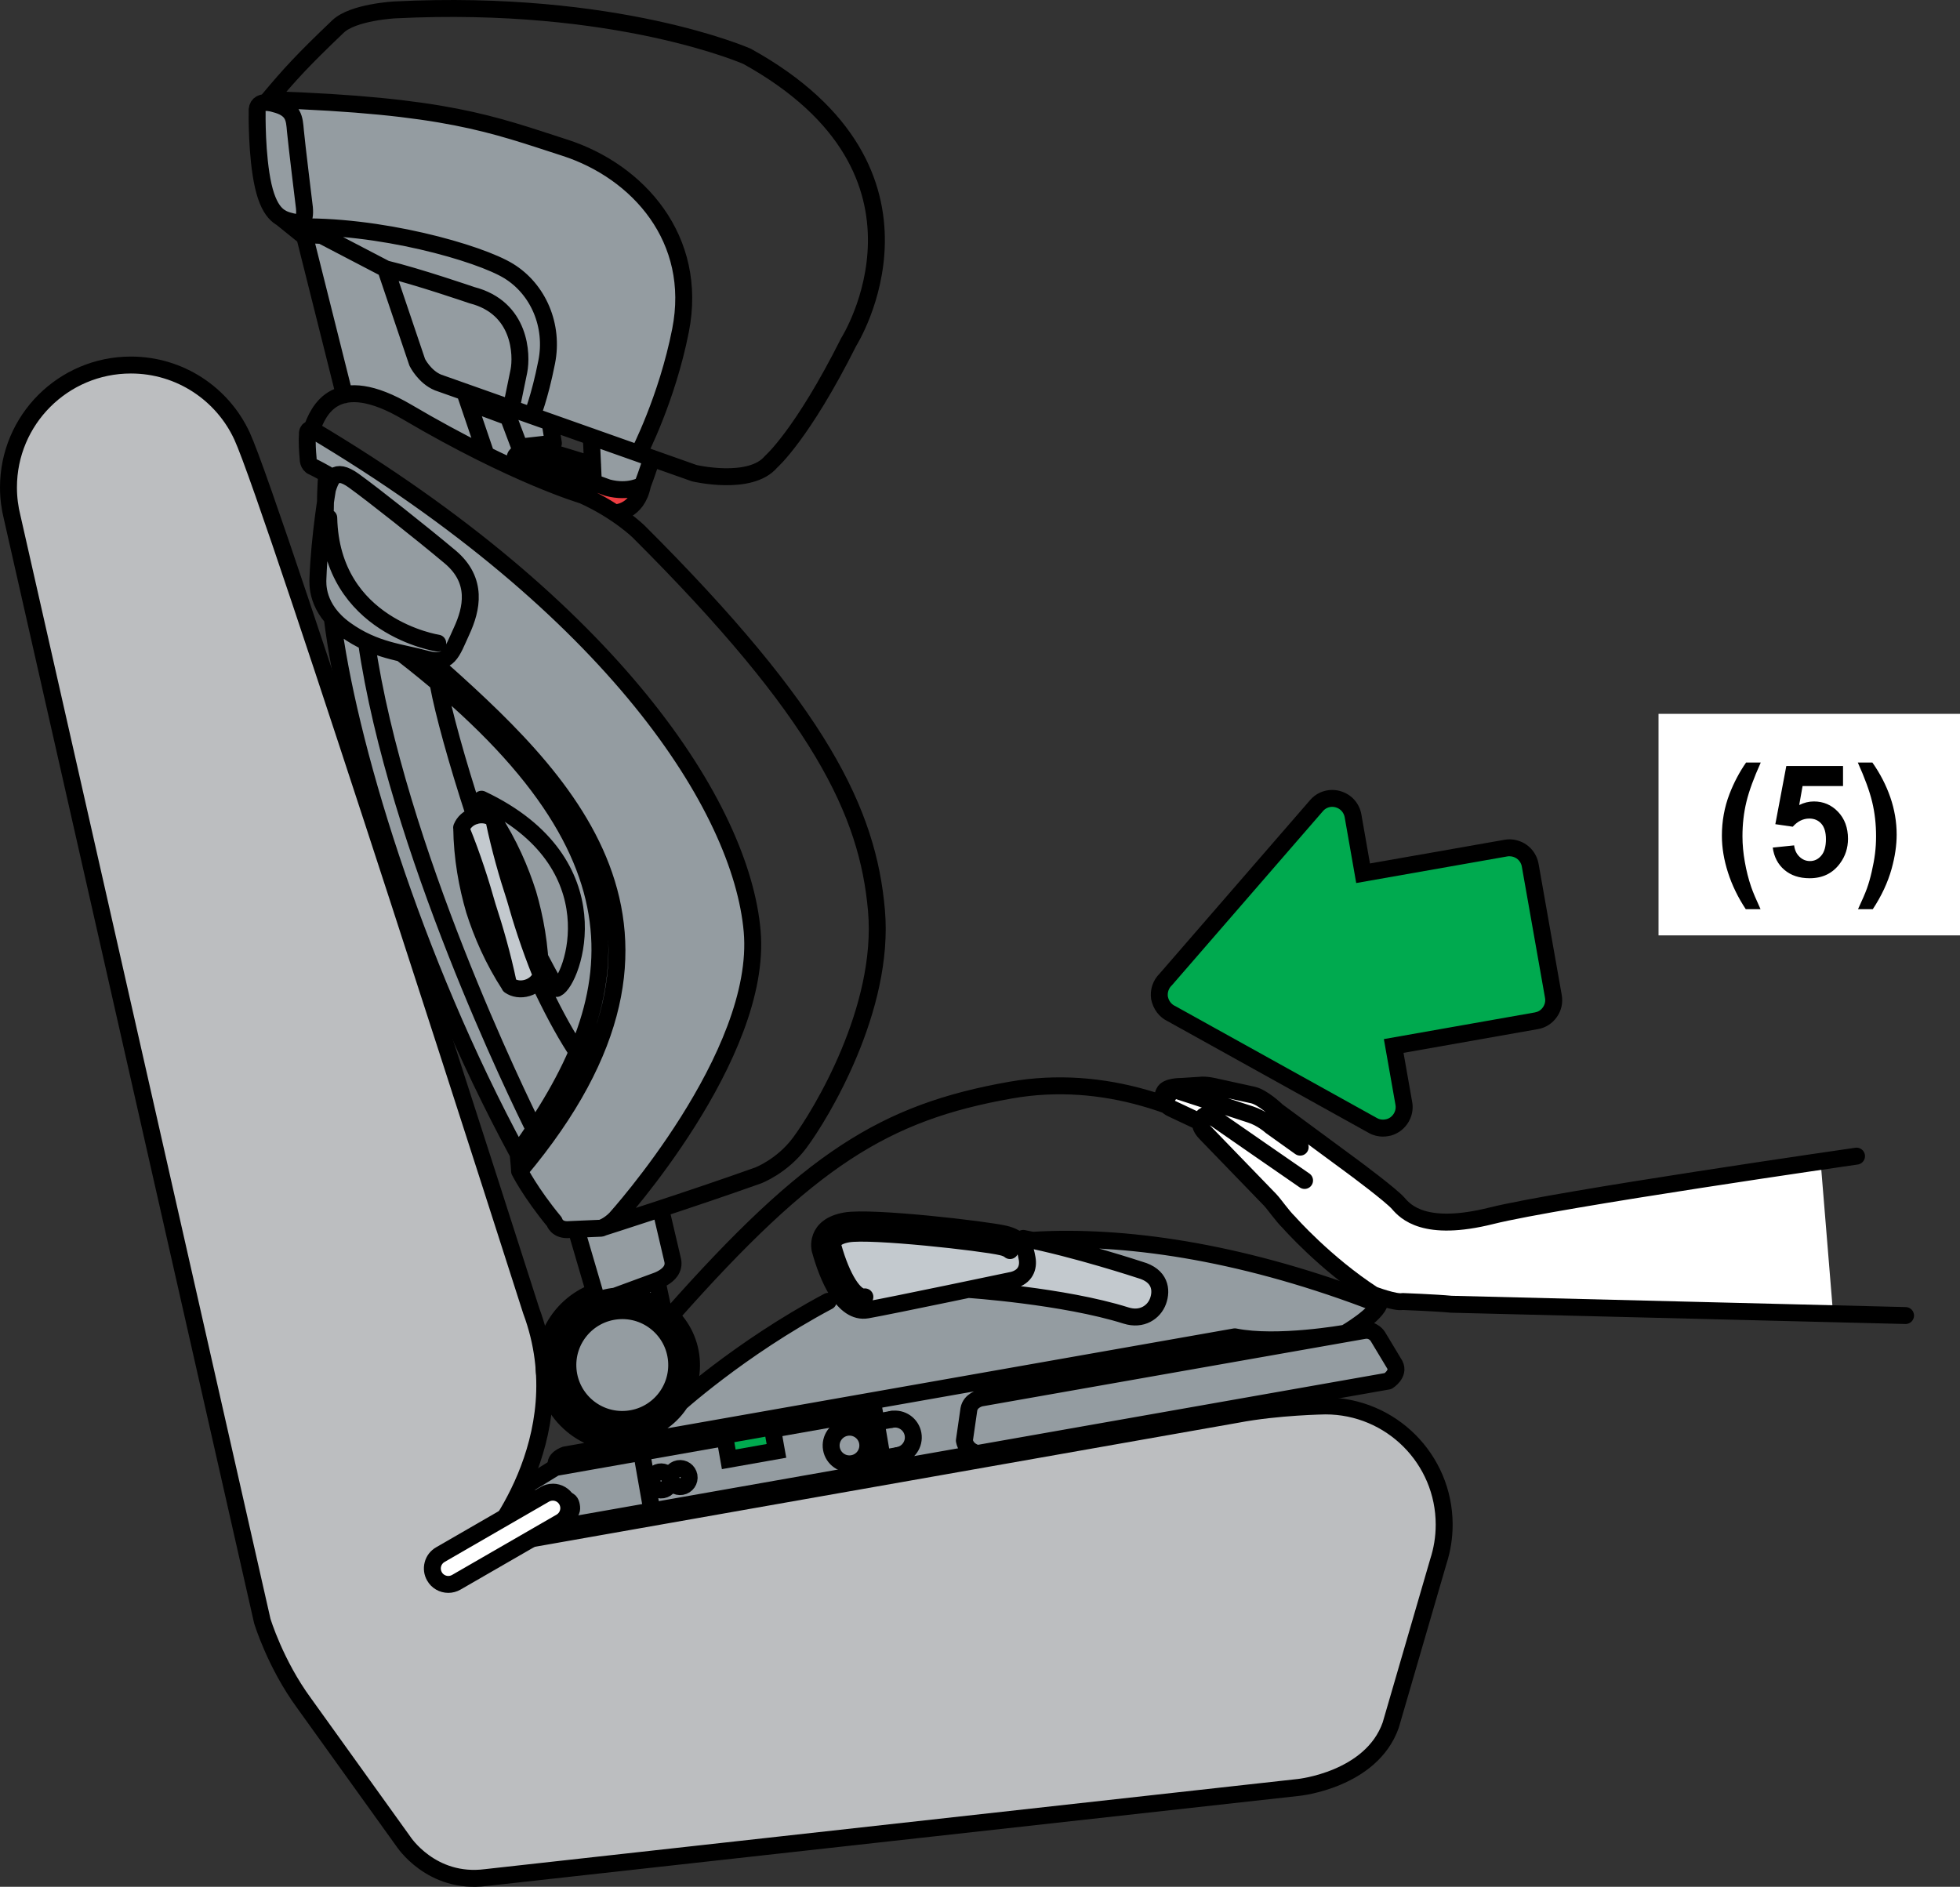
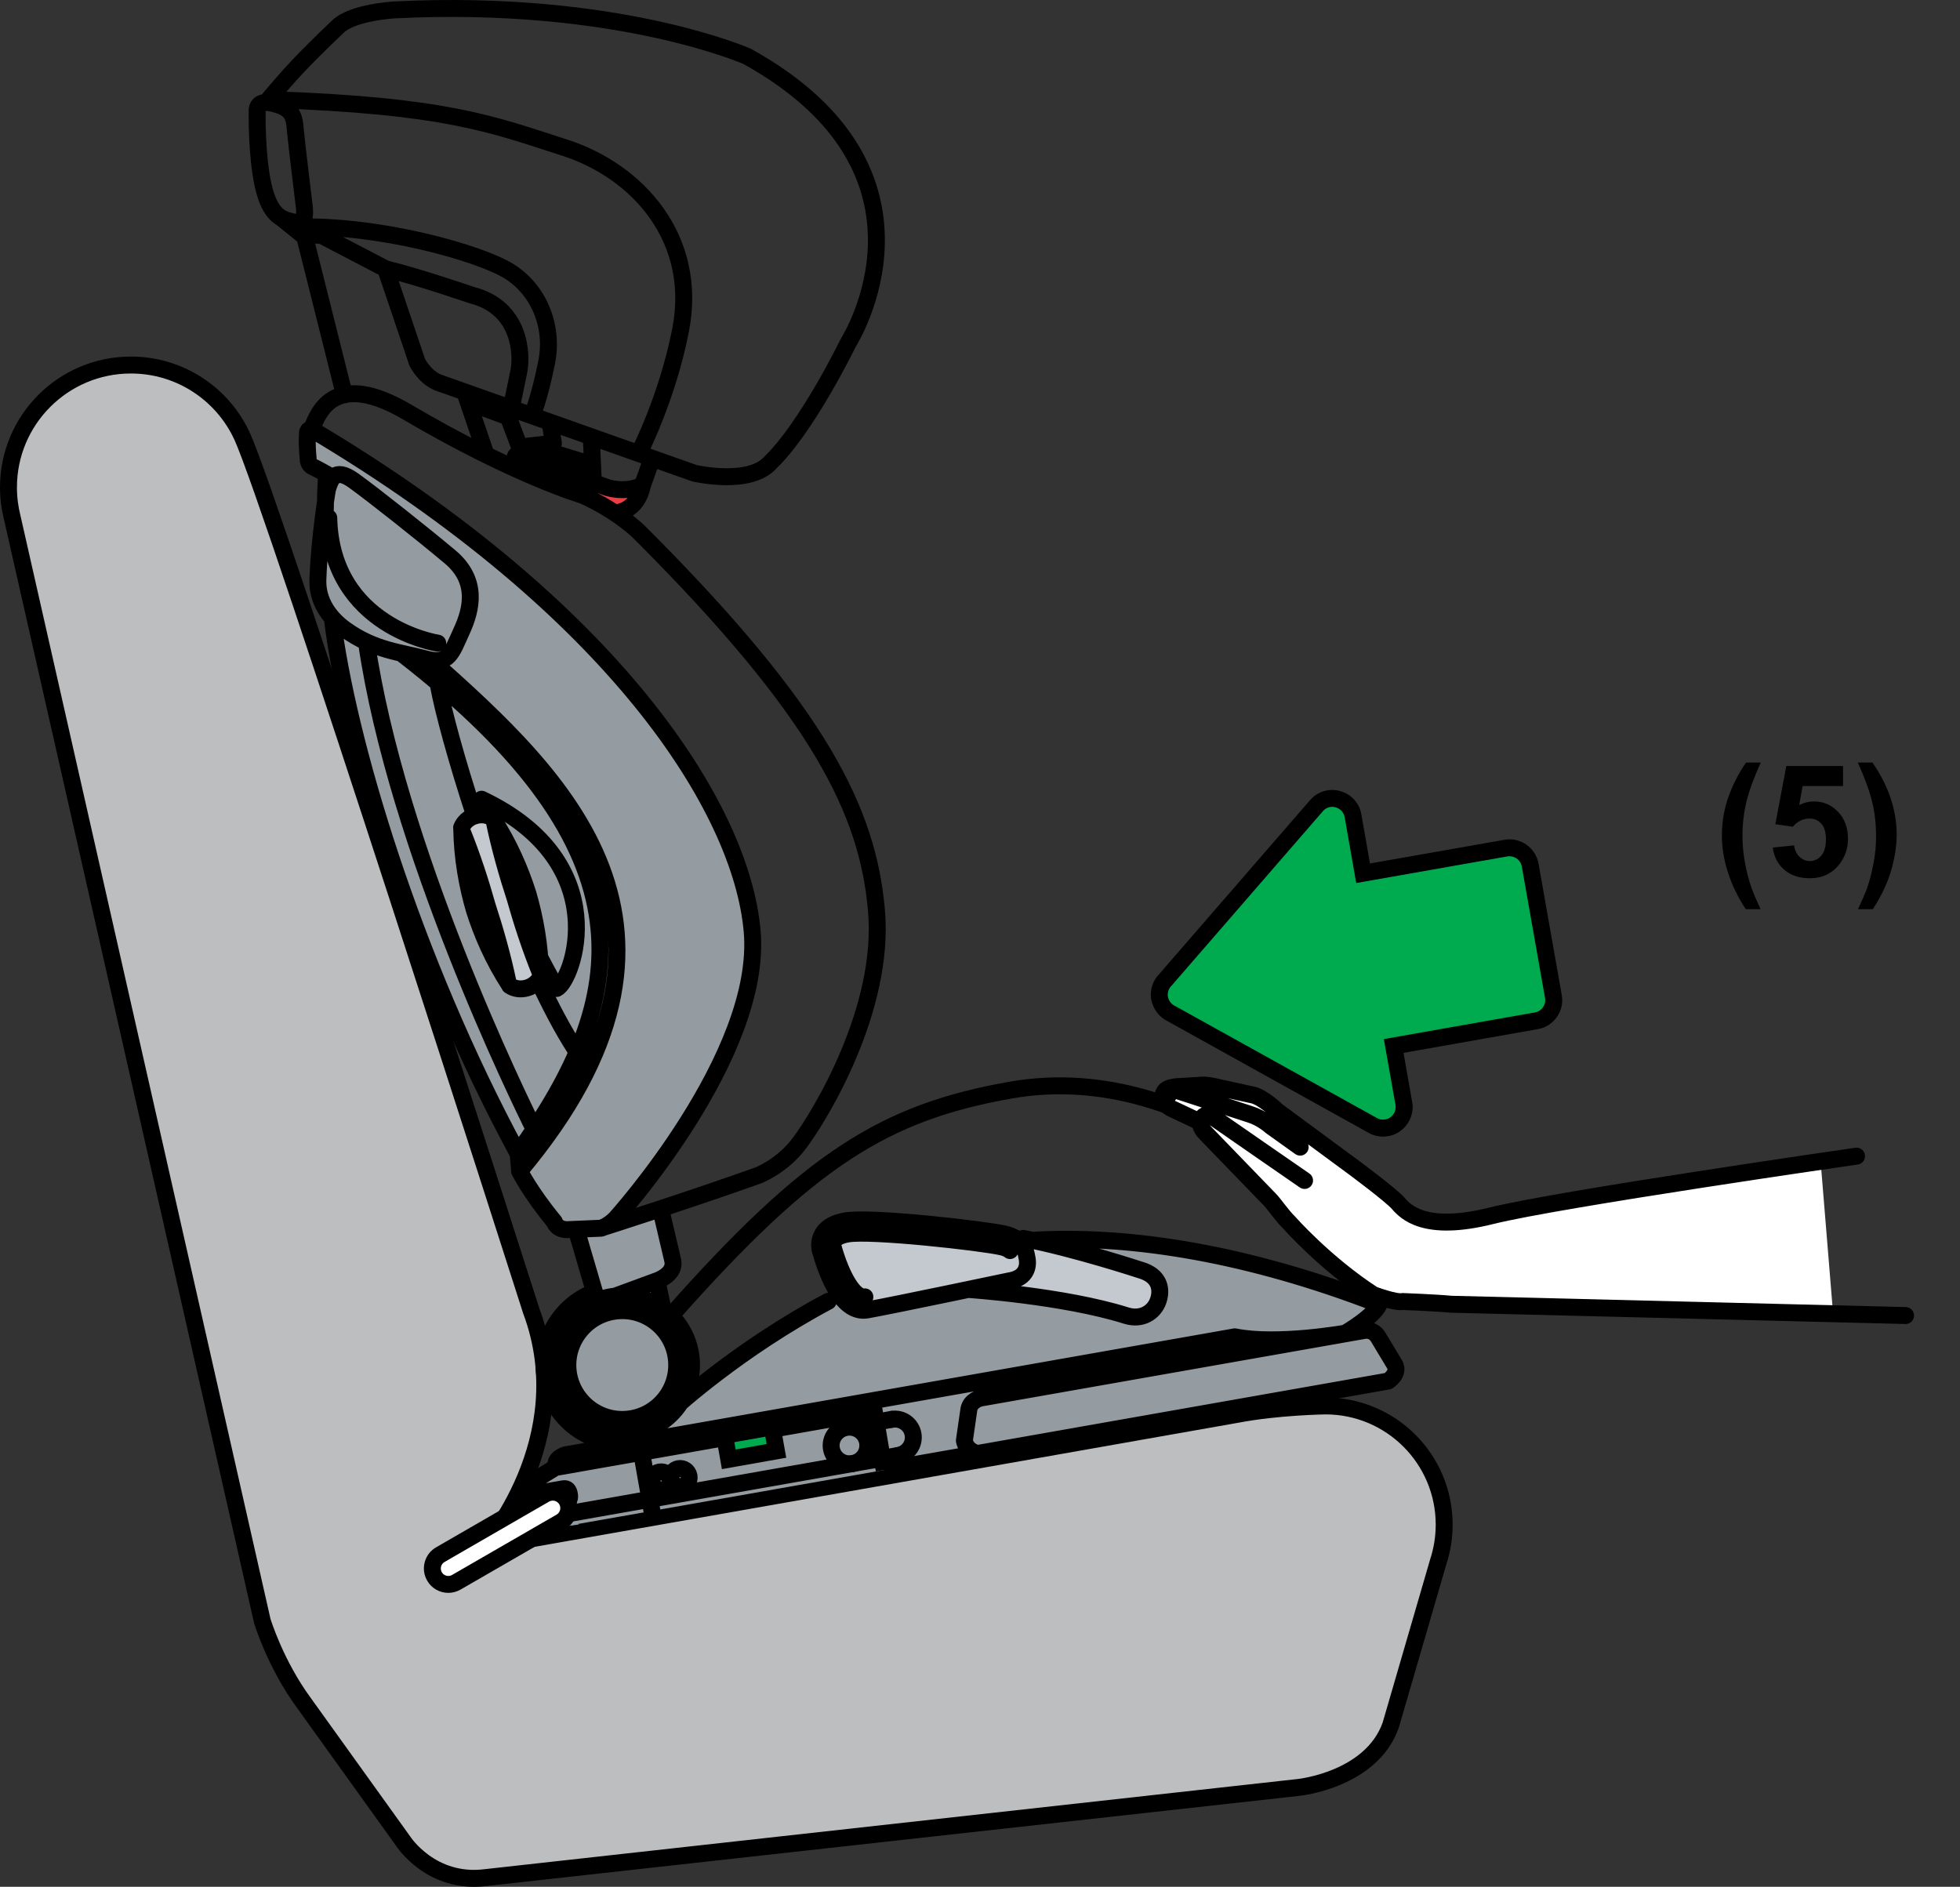
<svg xmlns="http://www.w3.org/2000/svg" xml:space="preserve" width="26.541mm" height="25.551mm" version="1.1" style="shape-rendering:geometricPrecision; text-rendering:geometricPrecision; image-rendering:optimizeQuality; fill-rule:evenodd; clip-rule:evenodd" viewBox="0 0 1124 1082.06">
  <rect x="0" y="0" width="1124" height="1082.06" fill="#333333" stroke="none" />
  <defs>
    <style type="text/css">
   
    .str2 {stroke:black;stroke-width:9.71;stroke-miterlimit:4}
    .str0 {stroke:black;stroke-width:9.71;stroke-linecap:round;stroke-linejoin:round;stroke-miterlimit:4}
    .str1 {stroke:black;stroke-width:9.71;stroke-linecap:round;stroke-linejoin:round;stroke-miterlimit:4}
    .fil6 {fill:none;fill-rule:nonzero}
    .fil8 {fill:black;fill-rule:nonzero}
    .fil1 {fill:black;fill-rule:nonzero}
    .fil7 {fill:#00AA4F;fill-rule:nonzero}
    .fil4 {fill:#949CA1;fill-rule:nonzero}
    .fil2 {fill:#BCBEC0;fill-rule:nonzero}
    .fil3 {fill:#C3C9CE;fill-rule:nonzero}
    .fil5 {fill:#EF3E42;fill-rule:nonzero}
    .fil0 {fill:white;fill-rule:nonzero}
   
  </style>
  </defs>
  <g id="Слой_x0020_1">
-     <polygon class="fil0" points="951.12,536.43 1124,536.43 1124,409.38 951.12,409.38 " />
    <path class="fil1" d="M1009.61 521.42l-8.46 0c-4.45,-6.73 -7.85,-13.72 -10.19,-20.99 -2.34,-7.27 -3.51,-14.31 -3.51,-21.12 0,-8.41 1.45,-16.39 4.35,-23.94 2.52,-6.53 5.69,-12.55 9.53,-18.07l8.41 0c-3.99,8.84 -6.73,16.36 -8.23,22.56 -1.5,6.2 -2.26,12.78 -2.26,19.72 0,4.78 0.46,9.68 1.35,14.69 0.89,5.03 2.08,9.81 3.63,14.33 1.02,2.97 2.82,7.24 5.39,12.81zm7.01 -35.34l12.25 -1.27c0.36,2.77 1.4,4.95 3.13,6.56 1.7,1.63 3.68,2.44 5.95,2.44 2.57,0 4.73,-1.04 6.5,-3.13 1.78,-2.08 2.67,-5.23 2.67,-9.43 0,-3.94 -0.89,-6.89 -2.64,-8.87 -1.75,-1.96 -4.07,-2.95 -6.89,-2.95 -3.53,0 -6.71,1.55 -9.5,4.68l-9.99 -1.45 6.3 -33.39 32.52 0 0 11.51 -23.2 0 -1.93 10.9c2.74,-1.37 5.54,-2.06 8.41,-2.06 5.46,0 10.09,1.98 13.87,5.95 3.79,3.99 5.69,9.15 5.69,15.47 0,5.26 -1.52,9.99 -4.6,14.13 -4.17,5.67 -9.96,8.49 -17.38,8.49 -5.92,0 -10.72,-1.6 -14.46,-4.78 -3.74,-3.18 -5.97,-7.45 -6.71,-12.81zm48.89 35.34c2.41,-5.18 4.14,-9.15 5.13,-11.92 0.99,-2.77 1.91,-5.97 2.74,-9.6 0.84,-3.63 1.47,-7.06 1.88,-10.32 0.41,-3.25 0.61,-6.58 0.61,-9.99 0,-6.94 -0.74,-13.52 -2.24,-19.72 -1.5,-6.2 -4.24,-13.72 -8.23,-22.56l8.36 0c4.42,6.28 7.85,12.91 10.29,19.95 2.41,7.04 3.63,14.15 3.63,21.39 0,6.12 -0.97,12.65 -2.9,19.62 -2.19,7.83 -5.79,15.55 -10.8,23.15l-8.49 0z" />
    <path class="fil2 str0" d="M824.8 895.66l-27.28 93.74c-11.15,31.45 -52.84,35.68 -52.84,35.68l-466.03 51.69c-31.42,4.05 -47.38,-20.78 -47.38,-20.78l-56.82 -79.14c-16.66,-22.65 -24.05,-47.28 -24.05,-47.28l-143.38 -632.72c-1.4,-5.53 -2.16,-11.35 -2.16,-17.32 0,-38.78 31.43,-70.19 70.2,-70.19 28.28,0 52.65,16.69 63.76,40.78 17.72,38.4 165.81,501.58 165.81,501.58 27.64,74.12 -27.27,135.63 -27.27,135.63l431.96 -76.18c23.3,-4.48 50.79,-4.86 50.79,-4.86 37.61,0 68.08,30.48 68.08,68.08 0,7.41 -1.2,14.57 -3.39,21.28z" />
    <polygon class="fil3" points="614.71,716.72 641,724.52 661.75,732.64 663.35,741.64 661.14,747.79 657.68,753.05 648.25,754.44 632.05,750.54 602.59,744.79 574.82,740.17 550.47,734.81 568.48,709.07 " />
    <path class="fil4" d="M331.49 708.84l9.07 30.96 -13.58 8.2 -8.43 10.01 -4.75 10.41 -1.7 8.35 -0.04 9.31 2.12 9.65 3.99 8.78 9.05 10.89 18.44 9.62 11.64 1.34 7.16 -0.61 -40.38 8.64c-4.69,3.3 -4.69,7.28 -4.69,7.28l-8.83 4.81 -6.78 4.15 -1.54 5.65 0.81 4.51 10.96 0.42 6.54 6.57 -2.28 4.29 -10.88 1.46c-2.31,1.75 -2.31,4.43 -2.31,4.43l41.95 -5.74 -0.54 -8.14 4.32 -13.1c6.32,-3.58 9.68,-2.84 9.68,-2.84 3.96,2.78 9.64,9.98 9.64,9.98l2.39 7.15c0.6,3.41 416.4,-71.96 416.4,-71.96l7.08 -1.25c3.86,-9.4 3.33,-12.31 3.33,-12.31l-14 -16.63 -13.85 1.46 11.39 -7.8 6.29 -6.03 -26.57 -12.95 -52.96 -15.06 -49.1 -8.84 -43.91 -3.16 -21.75 0.09 31.6 9.16 30.75 9.55 7.1 7.07 -4.35 15.49 -7.35 3.09 -10.01 -1.67 -16.77 -4.23 -21.13 -3.99 -16.57 -2.41 -32.27 -2.36 -58.91 10.74 -7.25 -1.13c-5.37,-3.76 -9.59,-8.91 -9.59,-8.91l-26.65 17.3 -19.27 12.37 -24.83 17.93 -18.96 13.65 5.99 -20.02 -1.52 -12.92 -6.52 -11.87 -8.44 -8.26 -3 -14.12c1.78,-2.57 7.17,-3.54 8.17,-7.2 1.72,-6.17 -1.58,-14.92 -1.58,-14.92l-4.68 -19.96 -35.92 9.02 -12.26 3.1 0.86 3.52z" />
    <polygon class="fil3" points="470.15,712.34 474.14,704.81 481.09,701.05 488.44,699.76 520.38,700.96 553.32,704.32 574.01,707.26 589.09,715.7 589.23,722.87 587.88,729.33 580.88,734.14 501.41,750.48 495.18,751.41 489.7,750.12 484.32,746.36 474.32,728.88 470.53,718.03 " />
    <path class="fil4" d="M193.1 254.95l42.54 27.93 47.13 35.45 41.96 35.23 37.41 41.83 27.54 36.36 22.71 39.22 14.79 39.48 4.17 23.55 -1.12 24.74 -5.96 24.07 -10.23 25.19 -25.14 43.88 -35.9 47.02c-6.97,4.96 -15.43,5.69 -15.43,5.69l-16.36 -0.33 -9.62 -11.7 -10.37 -15.21 -0.75 -8.72 -4.46 -9.07 -11.26 -21.62 -28.62 -61.77 -26.32 -67.93 -23.39 -75.86 -15.85 -78.06 -5.71 -8.8 -2.51 -13.89 4.95 -59.03 -10.54 -9.58 2 -16.78 14.37 8.72z" />
    <polygon class="fil3" points="265.68,472.78 271.24,468.34 278.29,468 282.95,469.56 295.02,490.9 303.73,512.79 305.03,527.7 310.32,558.93 306.51,564.08 301.07,566.56 296.65,566.94 291.82,564.52 277.02,534.38 268.61,509.64 265.62,491.48 264.71,477.97 " />
    <polygon class="fil5" points="300.14,260.7 316.04,258.31 339.36,265.75 340.88,275.88 353.15,281.54 362.29,280.32 367.19,278.79 363.34,288.95 357.42,293.03 351.09,293.24 334.2,284.05 322.46,279.99 309.03,274.69 295.47,267.22 295.44,261.55 " />
-     <path class="fil4" d="M159.03 56.62l67.53 5.23 43.37 6.99 37.45 10.46 38.17 15.01 22.35 17.45 14.14 19.29 7.36 22.19 2.72 18.4 -7.04 39.4 -13.59 37.9 -5.18 11.11c2.44,0.89 6.56,2.87 6.54,5.54 -0.09,5.47 -7,12.85 -7,12.85l-9.38 2.36 -7.92 -1.11 -8.28 -3.02 -1.19 -26.25 -20.27 -8.67 -1.47 12.43 -19.38 2.18c0.36,3.48 -1.73,12.73 -1.73,12.73l-70.63 -37.06 -13.76 -5.14 -10.68 -1.08c-3.64,0.58 -28,-91.33 -28,-91.33l-8.74 -7.19 -7.32 -6.15 -6.09 -14.58 -4.59 -43.19 5.35 -4.59 7.28 -2.18z" />
    <path class="fil6 str1" d="M161.13 124.78l12.03 9.71 11.25 0.51 36.75 19.17 18.12 53.64c0,0 4.08,8.28 11.86,11.52l147.01 52.03c0,0 32.2,7.61 44.06,-6.57 0,0 17.75,-15.34 44.53,-68.74 0,0 61.66,-97.32 -58.29,-163.73 0,0 -74.58,-33.03 -202.05,-26.65 0,0 -23.86,1.23 -32.57,9.52 -20.53,19.59 -27.5,27.28 -39.75,41.88m67.08 97.11c18.29,4.38 49.45,15.09 49.45,15.09 28.25,7.23 28.76,34.42 26.95,43.54 -1.83,9.1 -4.4,21.38 -4.4,21.38m-125.35 -104c49.2,-1.66 107,14.83 123.97,25.28 16.96,10.47 25.88,31.3 21.72,52.2 -4.14,20.89 -8.41,30.75 -8.41,30.75m-151.03 -181.34c101.8,3.4 128.11,14.15 169.96,27.65 41.85,13.52 76.6,52.23 66.24,104.76 -7.75,39.39 -23.98,70.59 -23.98,70.59m-208.92 -200.55c11.31,2.77 11.43,8.55 12.04,15.44 0.6,6.89 5.17,44.17 5.17,44.17 0.7,8 -1.83,9.34 -7.37,7.93 -5.56,-1.36 -12.28,-3.21 -16.24,-20.48 -3.92,-17.3 -3.5,-42.25 -3.5,-42.25 -0.73,-8.36 9.89,-4.81 9.89,-4.81zm17.09 75.04l23.04 91.87m-10.92 65.91c0.05,-13.31 0.81,-20.42 0.81,-20.42 -6.16,-3.45 -8,-4.24 -8,-4.24 -2.82,-1.08 -2.67,-4.66 -2.67,-4.66 -0.91,-10.19 -0.4,-13.48 -0.4,-13.48 -0.34,-4 2.41,-3.3 2.41,-3.3 172.69,102.65 246.36,216.33 252.62,287.77 6.25,71.43 -78.36,164.89 -78.36,164.89 -4.07,4.14 -8.2,5.45 -8.2,5.45l-18.27 0.79c-7.23,0.64 -8.62,-4.5 -8.62,-4.5 -13.84,-16.77 -19.93,-29 -19.93,-29 -0.14,-3.69 -0.87,-10.04 -0.87,-10.04 -60.69,-112.23 -98.09,-237.59 -106.55,-307.3m-2.78 -73.64c1.84,-5.63 3.93,-13.1 15.19,-4.96 11.24,8.11 39.05,30.13 55.19,43.67 16.15,13.58 12.39,29.91 6.59,42.49 -5.8,12.61 -7.25,19.75 -20.72,15.98 -13.46,-3.75 -29.03,-4.6 -45.95,-16.77 -16.94,-12.19 -15.84,-26.61 -15.73,-29.46 0.87,-24.11 5.44,-50.95 5.44,-50.95zm0.77 16.3c1.45,62.6 62.49,71.85 62.49,71.85m-3.88 9.74c75.19,66.95 168.46,152.91 50.81,293.09m-87.79 -303.47c17.12,118.18 87.86,262.71 96.23,279.51m2.63 -84.8c6.78,14.47 13.7,27.64 20.59,38.32m-78.22 -208.35c2.84,15.36 10.5,43.46 20.87,75.09m-42.13 -93.35c148.28,114.65 130.36,198.73 66.79,286.68m-32.15 -186.81c0.19,17.66 3.26,33.79 7.23,47.39m-7.2 -45.64c6.09,15 10.93,30.09 14.66,43.4m12.95 45.69c-9.66,-14.79 -16.12,-29.88 -20.41,-43.44m19.45 41.93c-3.3,-15.82 -7.69,-31.05 -11.99,-44.18m2.9 -50.51c9.66,14.76 16.11,29.88 20.41,43.42m-19.44 -41.91c3.29,15.82 7.67,31.09 11.97,44.19m14.72 45.14c-0.21,-17.66 -3.27,-33.79 -7.25,-47.42m7.2 45.67c-6.08,-15 -10.93,-30.09 -14.67,-43.39m-30.58 -40.16c1.12,-3.03 3.91,-5.66 7.65,-6.8 3.84,-1.14 7.69,-0.5 10.31,1.46m9.58 95.89c2.62,1.87 6.38,2.48 10.15,1.33 3.82,-1.17 6.65,-3.84 7.74,-6.93m-0.61 -10.49c5.65,10.92 9.71,17.75 9.71,17.75 9.13,-4.23 34.39,-71.82 -43.09,-108.52m0 0c0.48,2.97 1.09,6.05 1.75,9.08m-99.17 -221.18c3.82,-10.54 13.62,-34.14 54.84,-9.89 61.79,36.38 100.63,47.7 100.63,47.7 20.18,9.13 31.96,20.72 31.96,20.72 104.48,104.22 131.52,160.98 136.45,217.33 4.95,56.31 -31.92,117.1 -44.07,133.35 -10.02,13.45 -23.78,18.65 -23.78,18.65 -38.39,13.73 -88.74,29.76 -88.74,29.76m-49.79 -434.75l-0.86 -6.01c-0.24,-2.94 2.97,-3.24 2.97,-3.24l15.12 -1.32 26.37 8.05m-41.34 -4.99l50.06 18.09c12.04,3.21 19.87,-1.48 19.87,-1.48 -3.12,15.78 -15.54,15.83 -15.54,15.83m20.84 -31.37c-1.88,6.6 -5.31,15.54 -5.31,15.54m-29.34 -27.79l1.19 26.27m-28.64 -21.8l0.63 3.74m-45.8 -33.91l12.28 36.09m-5.2 -28.33l17.93 6.65 6.5 17.25 19.38 -2.19 -1.93 -12.13m80.99 537.33c1.91,21.83 -14.24,41.09 -36.09,43.01 -21.84,1.9 -41.1,-14.24 -43.01,-36.09 -1.91,-21.86 14.24,-41.12 36.09,-43.04 21.84,-1.9 41.1,14.28 43.01,36.12zm-8.47 0.73c1.49,17.17 -11.18,32.3 -28.37,33.79 -17.15,1.52 -32.3,-11.18 -33.81,-28.36 -1.49,-17.16 11.21,-32.28 28.37,-33.79 17.18,-1.52 32.32,11.21 33.81,28.36zm-48.09 -38.77c-17.71,7.23 -29.43,25.35 -27.67,45.4 2.17,24.68 23.92,42.92 48.57,40.75 3.12,-0.27 6.12,-0.85 8.98,-1.69l-1.39 -4.96m-37.96 -115.87l11.71 39.95 0.27 0.93m36.47 -52.66l6.92 29.52c1.13,5.02 -2.42,8.26 -5.41,10.04 -1.91,1.16 -3.59,1.73 -3.59,1.73l-24.16 8.89m27.32 6.02l-3.17 -14.91m98.2 11.79c-51.24,27.28 -87.86,60.86 -87.86,60.86m-1.83 -53.14c78.96,-89.15 121.98,-116.07 194.26,-128.83 107.6,-18.96 198.13,76.66 209.86,105.74 8.62,21.34 -6.1,14.21 -6.1,14.21 -73.53,-27.5 -138.83,-36.99 -191.07,-33.84m-121.89 5.42c4.3,15.64 13.16,36.98 27,34.53 13.81,-2.42 83.57,-17.1 83.57,-17.1 7.17,-1.9 9.04,-7.26 8.14,-12.37 -0.58,-3.36 -1.37,-7.26 -4.81,-10.28 -1.81,-1.57 -4.36,-2.91 -8.01,-3.78 -10.54,-2.51 -76.44,-10.19 -91.36,-7.56 -18.05,3.18 -14.54,16.57 -14.54,16.57zm25.67 27.03l0 0c-5.78,1.02 -13.27,-10.83 -18.27,-28.84 -0.06,-0.37 -0.25,-2.1 0.73,-3.58 1.15,-1.7 3.9,-2.97 7.74,-3.65 13.12,-2.32 77.21,4.81 88.28,7.44 2.14,0.49 3.72,1.22 4.74,2.09m7.56 -6.99c30.22,5.92 67.03,18.07 67.03,18.07 11.6,3.24 12.61,11.51 10.3,17.9 -2.32,6.38 -9.3,11.11 -18.3,8.28 -35.99,-11.34 -90.61,-14.97 -90.61,-14.97m236.14 7.07c-1.27,7.28 -19.82,18 -19.82,18 0,0 -39.07,7 -63.36,2.1l-384.06 67.72c0,0 -7.36,2.45 -4.68,7.26l5.87 16.41c0,0 5.14,16.11 18.72,13.71l452.01 -79.72c0,0 6.64,-4.14 3.86,-9.4l-9.74 -16.19c0,0 -2.61,-4.38 -7.97,-3.41l-219.86 38.74c0,0 -5.75,1.25 -6.68,6.48l-2.58 17.91c1.11,6.21 7.51,7.38 7.51,7.38m-49.14 -19.57c5.71,-1 11.18,2.8 12.19,8.55 1,5.72 -2.82,11.18 -8.55,12.16" />
    <path class="fil4" d="M507.06 843.03l-5.7 -33.67 -182.89 32.25 -14.7 9.02c-2.24,1.36 -1.91,3.46 -1.91,3.46l1.18 6.68c0.58,3.33 3.75,2.78 3.75,2.78l17.44 -3.08c2.19,-0.39 3.12,1 3.48,3.14 0.39,2.1 0.03,3.88 -2.26,4.29 -2.29,0.4 -10.43,1.84 -10.43,1.84 -2.68,0.46 -2.96,2.91 -2.77,4.07 0.21,1.13 1.18,3.38 4.07,2.85l190.75 -33.63z" />
-     <path class="fil6 str2" d="M507.06 843.03l-5.7 -33.67 -182.89 32.25 -14.7 9.02c-2.24,1.36 -1.91,3.46 -1.91,3.46l1.18 6.68c0.58,3.33 3.75,2.78 3.75,2.78l17.44 -3.08c2.19,-0.39 3.12,1 3.48,3.14 0.39,2.1 0.03,3.88 -2.26,4.29 -2.29,0.4 -10.43,1.84 -10.43,1.84 -2.68,0.46 -2.96,2.91 -2.77,4.07 0.21,1.13 1.18,3.38 4.07,2.85l190.75 -33.63z" />
+     <path class="fil6 str2" d="M507.06 843.03l-5.7 -33.67 -182.89 32.25 -14.7 9.02c-2.24,1.36 -1.91,3.46 -1.91,3.46c0.58,3.33 3.75,2.78 3.75,2.78l17.44 -3.08c2.19,-0.39 3.12,1 3.48,3.14 0.39,2.1 0.03,3.88 -2.26,4.29 -2.29,0.4 -10.43,1.84 -10.43,1.84 -2.68,0.46 -2.96,2.91 -2.77,4.07 0.21,1.13 1.18,3.38 4.07,2.85l190.75 -33.63z" />
    <path class="fil6 str1" d="M497.51 827.16c1,5.72 -2.82,11.18 -8.53,12.18 -5.72,1.03 -11.18,-2.79 -12.19,-8.52 -1,-5.73 2.82,-11.17 8.55,-12.19 5.7,-1.02 11.18,2.79 12.18,8.53zm-102.38 19.3c0.51,2.82 -1.39,5.54 -4.23,6.03 -2.82,0.51 -5.53,-1.39 -6.02,-4.23 -0.49,-2.82 1.39,-5.51 4.21,-6.01 2.84,-0.5 5.53,1.37 6.03,4.2zm-10.92 1.93c0.51,2.82 -1.39,5.54 -4.21,6.03 -2.84,0.5 -5.53,-1.4 -6.04,-4.23 -0.51,-2.82 1.39,-5.51 4.23,-6.01 2.82,-0.51 5.53,1.36 6.02,4.2zm-16.28 -15.49l5.95 33.63m44.79 -42.59l1.63 9.28 21.45 -3.79 -1.64 -9.25" />
    <polygon class="fil7" points="417.94,836.91 417.09,832.14 416.34,827.93 415.46,823.16 420.25,822.31 438.05,819.17 442.81,818.34 443.66,823.1 444.41,827.3 445.29,832.08 440.5,832.92 422.69,836.05 " />
    <path class="fil1" d="M438.89 823.93l0.75 4.2 -17.79 3.15 -0.73 -4.2 17.78 -3.16zm7.86 -11.25l-9.55 1.69 -17.79 3.15 -9.56 1.7 1.7 9.55 0.75 4.21 1.69 9.56 9.56 -1.7 17.78 -3.15 9.56 -1.69 -1.71 -9.56 -0.73 -4.2 -1.71 -9.56z" />
    <path class="fil6 str1" d="M511.38 814l-14.42 2.56m18.06 18.17l-14.53 2.57" />
    <path class="fil0" d="M257.07 908.65c-3.27,0 -6.28,-1.75 -7.91,-4.59 -1.22,-2.06 -1.55,-4.54 -0.92,-6.93 0.63,-2.36 2.15,-4.3 4.24,-5.56l59.95 -34.59c1.39,-0.82 2.97,-1.22 4.59,-1.22 3.23,0 6.27,1.72 7.93,4.56 2.48,4.39 1,9.98 -3.33,12.52l-59.97 34.59c-1.39,0.82 -2.99,1.22 -4.59,1.22z" />
    <path class="fil8" d="M317.02 860.6c1.49,0 2.93,0.77 3.74,2.17 1.16,2.03 0.46,4.68 -1.57,5.85l-59.94 34.6c-0.69,0.39 -1.44,0.58 -2.17,0.58 -1.48,0 -2.93,-0.77 -3.71,-2.15 -1.19,-2.06 -0.49,-4.68 1.55,-5.86l59.92 -34.61c0.69,-0.39 1.44,-0.58 2.17,-0.58zm0 -9.7c-2.47,0 -4.89,0.64 -7.02,1.88l-59.92 34.6c-3.24,1.87 -5.57,4.89 -6.52,8.5 -0.95,3.63 -0.46,7.41 1.44,10.65 2.41,4.26 7.05,6.97 12.09,6.97 2.45,0 4.89,-0.66 7.04,-1.9l59.92 -34.57c6.64,-3.87 8.95,-12.42 5.14,-19.11 -2.54,-4.38 -7.19,-7.04 -12.16,-7.04z" />
    <path class="fil0" d="M1051.22 753.42l-239.99 -6.74 -11.32 -0.55 -8.94 -2.42 -7.09 -3.63 -7.84 -5.67 -18.95 -15.7 -7.77 -7.32 -7.28 -7.36 -4.48 -4.84c-2.12,-1.81 -3.63,-3.82 -3.63,-3.82l-1.67 -2.64 -1.82 -2.69 -2.12 -1.99 -38.65 -40.26 -0.93 -1.78c-0.33,-2.84 -16.66,-10.16 -16.66,-10.16 -2.18,-1.4 -3.55,-4.47 -3.55,-4.47 -1.16,-0.73 -1.63,-2.91 -1.63,-2.91l1.21 -2.87c3.27,-1.78 9.35,-2.54 9.35,-2.54l6.77 -0.43 5.23 -0.34 8.2 1.13 19.26 4.2 5.72 1.26 3.9 4.11 47.81 35.05 5.18 3.53 22.35 18.57 2.85 2.94 6.77 4.4 5.87 2.02 7.23 1.13 7.1 0.18 8.71 -0.73 49.45 -9.75 43.98 -7.41 43.49 -6.86 66.73 -10.04 7.16 87.43z" />
    <path class="fil6 str0" d="M1092.78 754.45l-260.52 -6.48c-9.1,-0.87 -27.98,-1.57 -27.98,-1.57 -4.03,0.88 -16.77,-3.91 -16.77,-3.91 -27.71,-18 -48.21,-41.34 -48.21,-41.34 -4.34,-4.26 -8.31,-10.31 -10.98,-13.1 -3.23,-3.33 -36.84,-38.08 -36.84,-38.08 -2.45,-2.42 -3.36,-4.84 -3.06,-6.8 0.09,-0.64 0.33,-1.22 0.7,-1.74 1.45,-2.11 3.4,-2.99 6.78,-0.61 3.35,2.39 52.23,36.17 52.23,36.17m-60.68 -33.9l-15.36 -7.23c-5.77,-2.45 -2.35,-7.22 -2.35,-7.22 2.57,-4.69 6.92,-2.69 6.92,-2.69l40.44 13.19c6.62,2.08 11.79,6.8 11.79,6.8l16.72 11.94m-77.08 -26.49c-3.06,-1 -0.97,-4.93 -0.97,-4.93 1.48,-3.57 9.91,-3.39 9.91,-3.39l10.35 -0.67c3.91,-0.58 9.85,1.02 9.85,1.02l20.99 4.59c5.51,1.32 13.13,8.52 13.13,8.52m0.27 0.33l44.04 32.48c0,0 21.68,16.05 25.77,20.8 4.11,4.71 14.98,16.7 53.42,7.09 38.47,-9.6 209.38,-34.2 209.38,-34.2" />
    <path class="fil7" d="M793.05 646.94c-2,0 -4,-0.5 -5.76,-1.51l-115.58 -64.16c-3.26,-1.38 -5.92,-4.71 -6.67,-8.71 -0.73,-4.2 0.69,-8.3 3.72,-11.1l86.23 -99.47c2.23,-2.6 5.5,-4.14 8.99,-4.14 1.12,0 2.21,0.16 3.27,0.48 4.48,1.24 7.81,4.87 8.66,9.52l5.76 32.93 81.91 -14.42 0.41 -0.06 1.58 -0.11c2.46,0 4.9,0.76 6.89,2.13 2.64,1.83 4.45,4.63 5.02,7.69l13.31 75.43c0.63,3.06 -0.09,6.37 -2.06,9.1 -1.72,2.57 -4.48,4.32 -7.69,4.84l-81.8 14.48 5.83 32.99c0.78,4.5 -1.15,9.17 -4.92,11.88 -1.54,1.12 -3.32,1.84 -5.14,2.05l-0.28 0.03 -1.69 0.14z" />
    <path class="fil1" d="M763.99 462.71c0.66,0 1.3,0.09 1.94,0.28 2.69,0.73 4.69,2.91 5.2,5.68l6.62 37.74 86.69 -15.27c0.39,-0.08 0.78,-0.09 1.18,-0.09 1.45,0 2.91,0.44 4.12,1.27 1.58,1.11 2.66,2.8 2.97,4.6l13.31 75.36c0.34,1.85 -0.06,3.78 -1.22,5.42 -1.08,1.58 -2.69,2.58 -4.56,2.91l-86.64 15.3 6.67 37.77c0.49,2.72 -0.7,5.48 -2.93,7.1 -0.93,0.66 -1.93,1.05 -2.91,1.18 -0.46,0.09 -0.92,0.13 -1.4,0.13 -1.15,0 -2.3,-0.28 -3.35,-0.88l-115.65 -64.21c-2.18,-0.94 -3.75,-2.93 -4.26,-5.35l-0.03 -0.03c-0.37,-2.45 0.51,-4.95 2.32,-6.59l86.61 -99.86c1.33,-1.58 3.3,-2.46 5.32,-2.46zm0 -9.69c-4.92,0 -9.58,2.13 -12.75,5.89l-86.21 99.41c-3.9,3.85 -5.73,9.32 -4.87,14.81 1.21,5.78 4.69,10.28 9.5,12.55l115.31 64.05c2.39,1.36 5.21,2.09 8.07,2.09 1.08,0 2.15,-0.1 3.21,-0.3 2,-0.25 4.51,-1.24 6.7,-2.8 5.39,-3.91 8.05,-10.47 6.89,-16.77l-4.96 -28.15 77.09 -13.62c4.42,-0.76 8.29,-3.24 10.86,-6.98 2.6,-3.66 3.6,-8.22 2.76,-12.71l-13.29 -75.24c-0.78,-4.33 -3.3,-8.29 -6.95,-10.86 -2.94,-2 -6.35,-3.05 -9.71,-3.05 -0.99,0 -1.94,0.09 -2.9,0.27l-77.11 13.57 -4.93 -28.16c-1.16,-6.5 -5.83,-11.61 -12.16,-13.36 -1.41,-0.42 -2.97,-0.63 -4.54,-0.63z" />
  </g>
</svg>